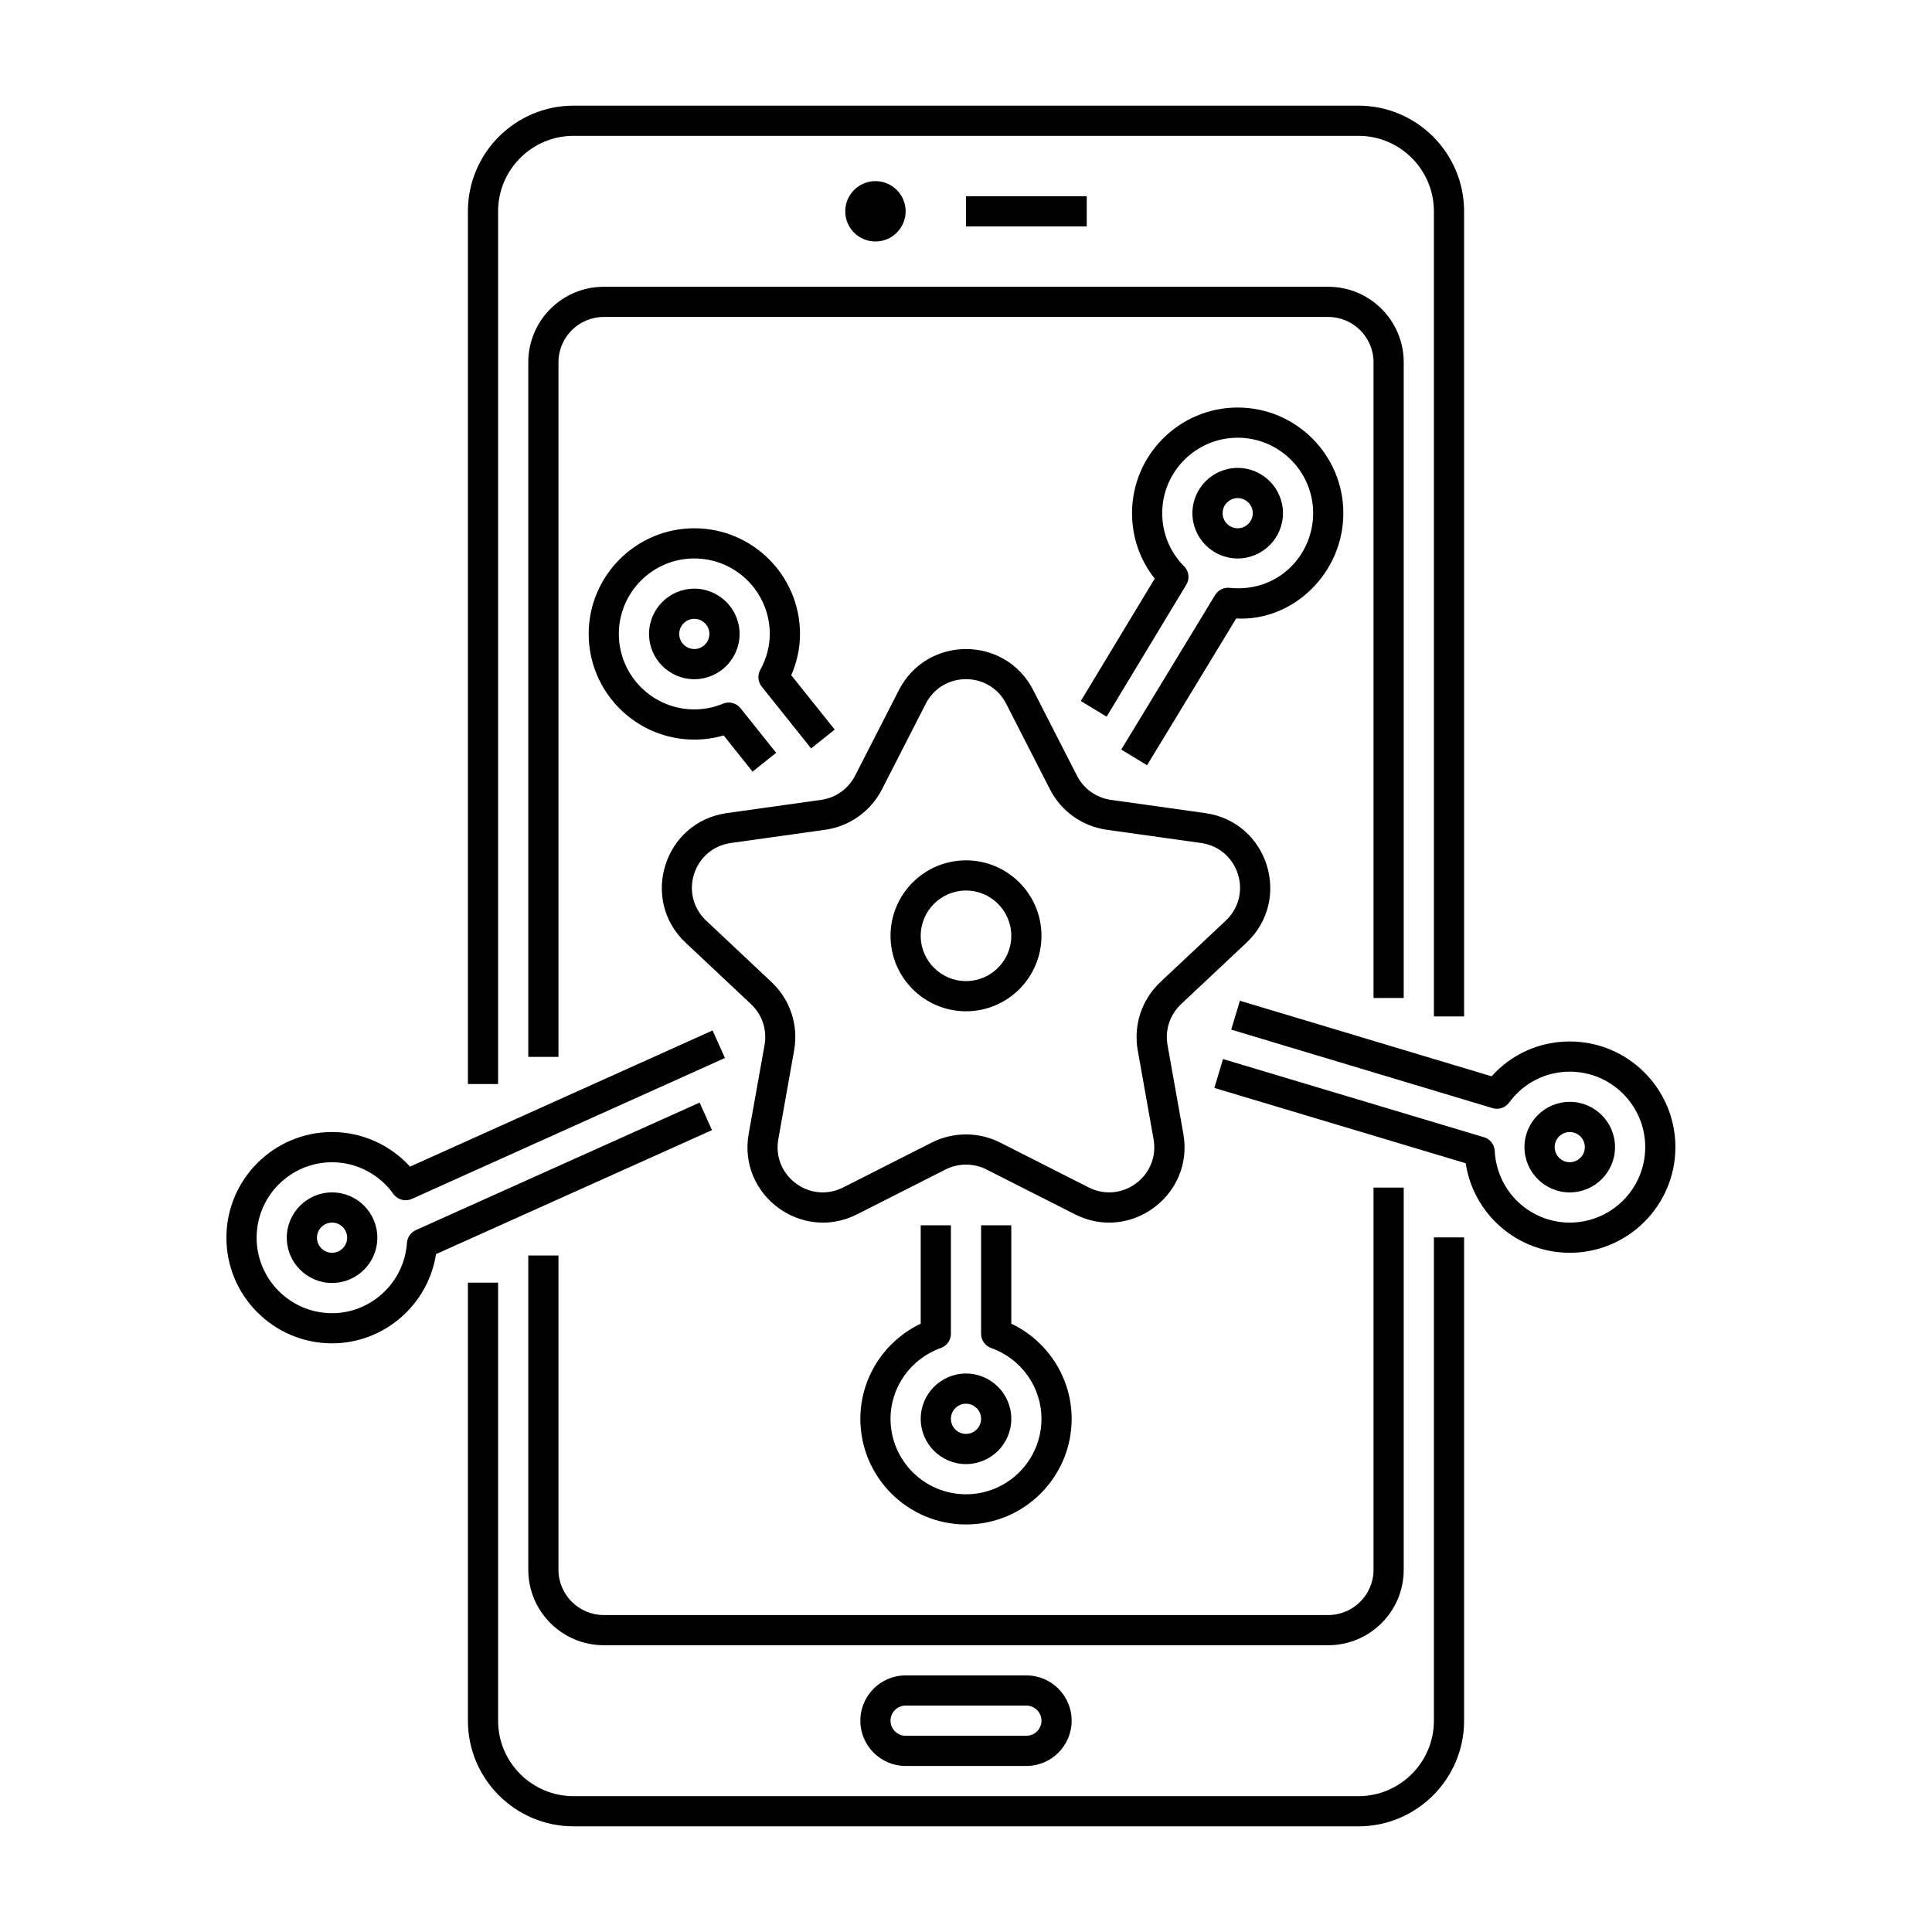
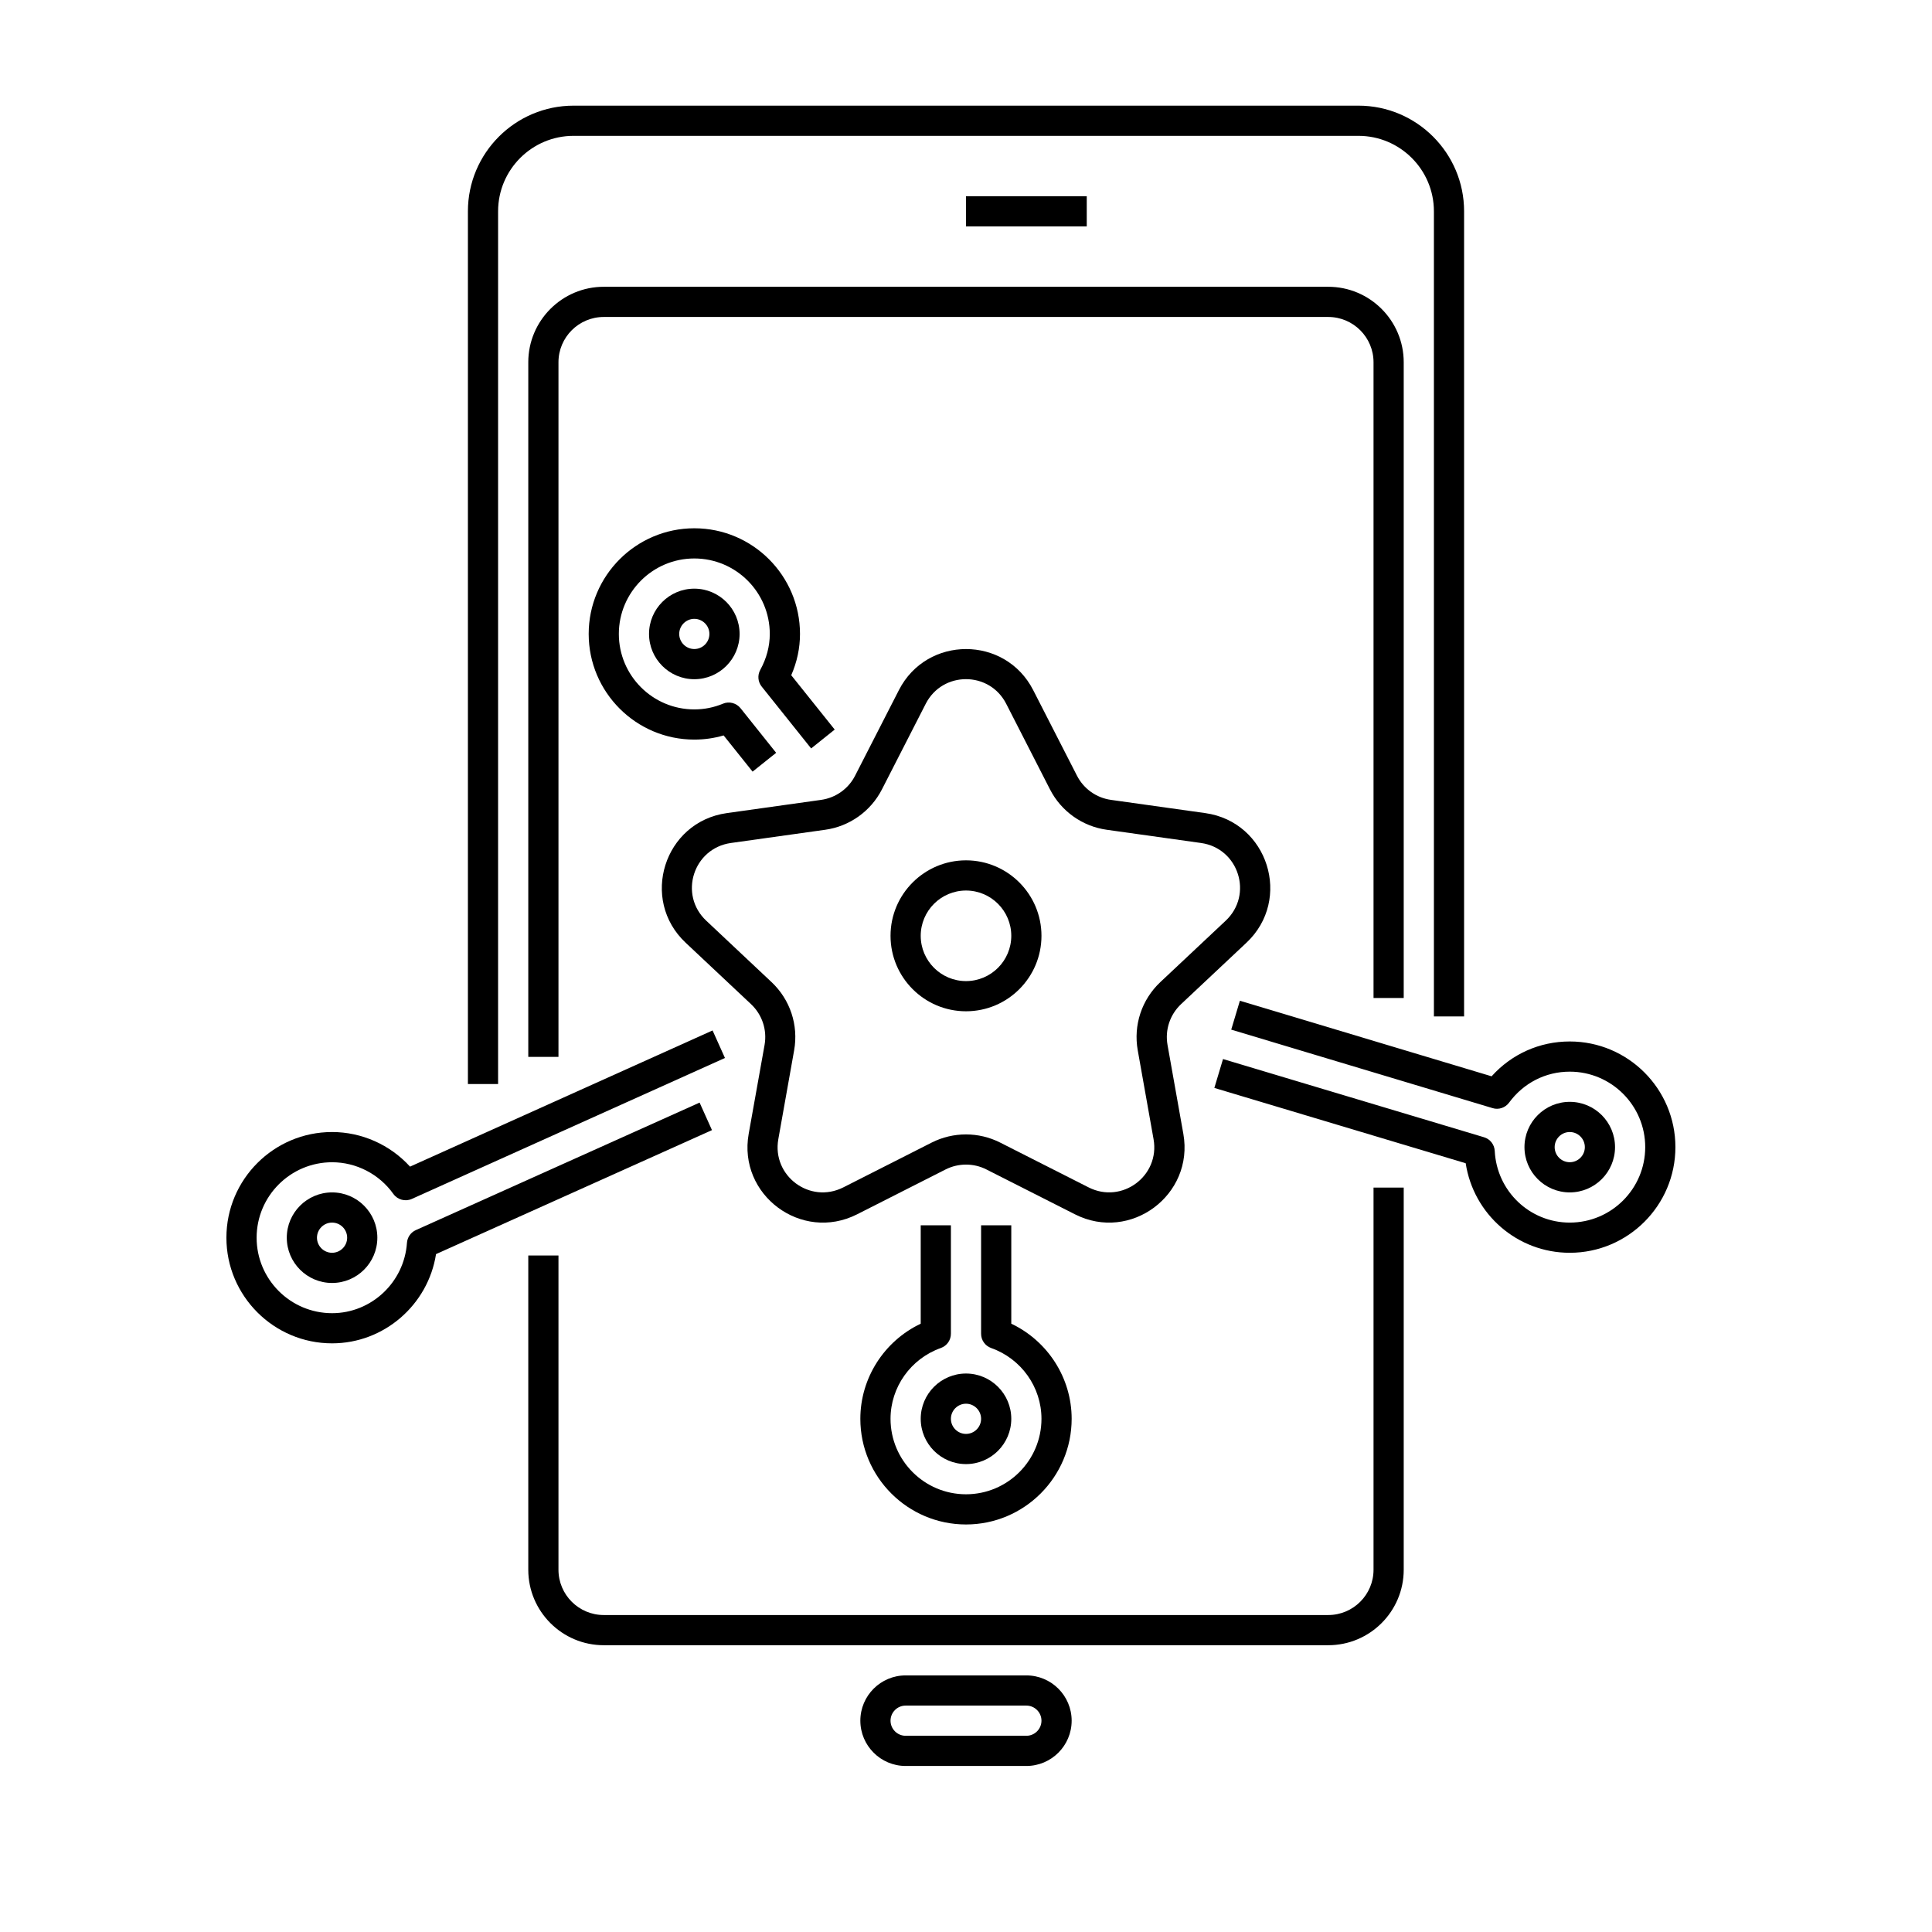
<svg xmlns="http://www.w3.org/2000/svg" height="512" viewBox="0 0 64 64" width="512">
  <g id="Icons">
    <path d="m45 3.5h-26c-1.93 0-3.5 1.57-3.5 3.5v28.91h1v-28.91c0-1.379 1.121-2.5 2.5-2.5h26c1.379 0 2.5 1.121 2.5 2.5v26.67h1v-26.67c0-1.93-1.57-3.5-3.5-3.5z" />
-     <path d="m15.5 42.49v14.51c0 1.93 1.57 3.5 3.5 3.5h26c1.93 0 3.5-1.57 3.5-3.5v-16.01h-1v16.01c0 1.379-1.121 2.5-2.5 2.5h-26c-1.379 0-2.5-1.121-2.5-2.5v-14.51z" />
    <path d="m17.5 12v23.01h1v-23.01c0-.827.673-1.5 1.5-1.5h24c.827 0 1.5.673 1.5 1.5v21.06h1v-21.06c0-1.379-1.121-2.5-2.5-2.5h-24c-1.379 0-2.5 1.121-2.5 2.5z" />
    <path d="m17.5 41.59v10.41c0 1.379 1.121 2.5 2.5 2.5h24c1.379 0 2.5-1.121 2.5-2.5v-12.66h-1v12.66c0 .827-.673 1.5-1.5 1.5h-24c-.827 0-1.5-.673-1.5-1.5v-10.41z" />
    <path d="m30 55.5c-.827 0-1.5.673-1.5 1.5s.673 1.5 1.5 1.5h4c.827 0 1.5-.673 1.5-1.5s-.673-1.5-1.5-1.5zm4.5 1.5c0 .275-.225.5-.5.5h-4c-.275 0-.5-.225-.5-.5s.225-.5.5-.5h4c.275 0 .5.225.5.5z" />
    <path d="m23 24.5c.33 0 .655-.046.971-.138l.959 1.199.781-.623-1.18-1.478c-.14-.173-.377-.235-.581-.15-.304.127-.625.19-.95.19-1.379 0-2.5-1.121-2.5-2.5s1.121-2.5 2.5-2.5 2.5 1.121 2.5 2.5c0 .407-.106.809-.316 1.192-.097.178-.078.396.049.553l1.637 2.048.781-.625-1.44-1.8c.192-.441.29-.9.29-1.368 0-1.93-1.57-3.5-3.5-3.5s-3.5 1.57-3.5 3.5 1.569 3.5 3.499 3.5z" />
    <path d="m21.5 21c0 .827.673 1.5 1.5 1.5s1.5-.673 1.5-1.5-.673-1.5-1.5-1.5-1.5.673-1.5 1.5zm2 0c0 .275-.225.5-.5.5s-.5-.225-.5-.5.225-.5.5-.5.5.225.5.5z" />
-     <path d="m42.5 17c0-.827-.673-1.5-1.5-1.5s-1.5.673-1.5 1.5.673 1.5 1.5 1.5 1.5-.673 1.5-1.5zm-2 0c0-.275.225-.5.5-.5s.5.225.5.5-.225.5-.5.5-.5-.225-.5-.5z" />
-     <path d="m37.998 25.35 2.952-4.862c1.878.104 3.55-1.498 3.55-3.488 0-1.93-1.57-3.5-3.5-3.5s-3.5 1.57-3.5 3.5c0 .799.265 1.555.752 2.167l-2.449 4.055.855.518 2.639-4.369c.12-.196.09-.45-.073-.613-.467-.468-.724-1.092-.724-1.758 0-1.379 1.121-2.5 2.5-2.5s2.5 1.121 2.5 2.5c0 1.409-1.179 2.639-2.768 2.473-.188-.021-.379.071-.479.237l-3.11 5.12z" />
    <path d="m30.5 43.849c-1.21.575-2 1.8-2 3.151 0 1.93 1.57 3.5 3.5 3.5s3.5-1.57 3.5-3.5c0-1.352-.79-2.576-2-3.151v-3.259h-1v3.593c0 .212.133.4.333.472.997.353 1.667 1.295 1.667 2.345 0 1.379-1.121 2.5-2.5 2.5s-2.5-1.121-2.5-2.5c0-1.05.67-1.992 1.667-2.346.2-.071.333-.26.333-.472v-3.592h-1z" />
    <path d="m30.5 47c0 .827.673 1.5 1.5 1.5s1.5-.673 1.5-1.5-.673-1.5-1.5-1.5-1.5.673-1.5 1.5zm1.5-.5c.275 0 .5.225.5.5s-.225.5-.5.5-.5-.225-.5-.5.225-.5.5-.5z" />
    <path d="m9.5 41c0 .827.673 1.5 1.5 1.5s1.5-.673 1.5-1.5-.673-1.5-1.5-1.5-1.5.673-1.5 1.5zm2 0c0 .275-.225.5-.5.5s-.5-.225-.5-.5.225-.5.5-.5.5.225.5.5z" />
    <path d="m11 37.5c-1.93 0-3.5 1.57-3.5 3.5s1.57 3.5 3.5 3.5c1.723 0 3.181-1.275 3.444-2.956l9.141-4.107-.41-.912-9.4 4.224c-.168.075-.281.238-.294.422-.089 1.307-1.179 2.33-2.48 2.33-1.379 0-2.5-1.121-2.5-2.5s1.121-2.5 2.5-2.5c.802 0 1.561.393 2.029 1.049.14.195.396.263.612.166l10.373-4.669-.41-.912-10.022 4.511c-.659-.724-1.598-1.146-2.583-1.146z" />
    <path d="m24.801 37.561c-.36 2.023 1.746 3.596 3.589 2.666l2.933-1.487c.424-.215.933-.215 1.354 0l2.935 1.487c1.841.931 3.947-.646 3.588-2.666l-.524-2.944c-.089-.499.079-1.006.449-1.354l2.165-2.034c1.526-1.433.716-4.002-1.364-4.294l-3.123-.438c-.483-.067-.904-.366-1.126-.8l-1.452-2.838c-.928-1.811-3.52-1.811-4.447 0l-1.452 2.837c-.222.435-.643.733-1.126.801l-3.123.438c-2.081.292-2.889 2.862-1.364 4.294l2.165 2.034c.37.348.538.854.449 1.354zm-1.405-7.061c-.92-.863-.431-2.4.817-2.575l3.123-.438c.805-.112 1.507-.611 1.878-1.335l1.452-2.838c.556-1.087 2.109-1.089 2.666 0l1.452 2.839c.371.723 1.073 1.222 1.878 1.334l3.123.438c1.249.175 1.737 1.712.817 2.575l-2.165 2.034c-.616.58-.896 1.424-.748 2.258l.524 2.944c.217 1.217-1.047 2.157-2.151 1.598l-2.935-1.487c-.704-.356-1.549-.358-2.259 0l-2.933 1.487c-1.113.561-2.368-.387-2.152-1.598l.524-2.944c.148-.834-.132-1.678-.748-2.258z" />
    <path d="m53.5 38c0-.827-.673-1.5-1.5-1.5s-1.5.673-1.5 1.5.673 1.5 1.5 1.5 1.5-.673 1.5-1.5zm-2 0c0-.275.225-.5.5-.5s.5.225.5.5-.225.5-.5.5-.5-.225-.5-.5z" />
    <path d="m52 34.5c-1.001 0-1.926.417-2.589 1.154l-8.338-2.503-.287.957 8.658 2.6c.2.063.423-.012.547-.183.478-.651 1.21-1.025 2.009-1.025 1.379 0 2.5 1.121 2.5 2.5s-1.121 2.5-2.5 2.5c-1.326 0-2.418-1.043-2.485-2.374-.011-.211-.152-.393-.355-.453l-8.646-2.591-.287.957 8.326 2.495c.258 1.69 1.709 2.966 3.447 2.966 1.93 0 3.5-1.57 3.5-3.5s-1.57-3.5-3.5-3.5z" />
    <path d="m32 6.5h4v1h-4z" />
-     <circle cx="29" cy="7" r="1" />
    <path d="m32 33.5c1.379 0 2.5-1.121 2.5-2.5s-1.121-2.5-2.5-2.5-2.5 1.121-2.5 2.5 1.121 2.5 2.5 2.5zm0-4c.827 0 1.5.673 1.5 1.5s-.673 1.5-1.5 1.5-1.5-.673-1.5-1.5.673-1.5 1.5-1.5z" />
  </g>
</svg>